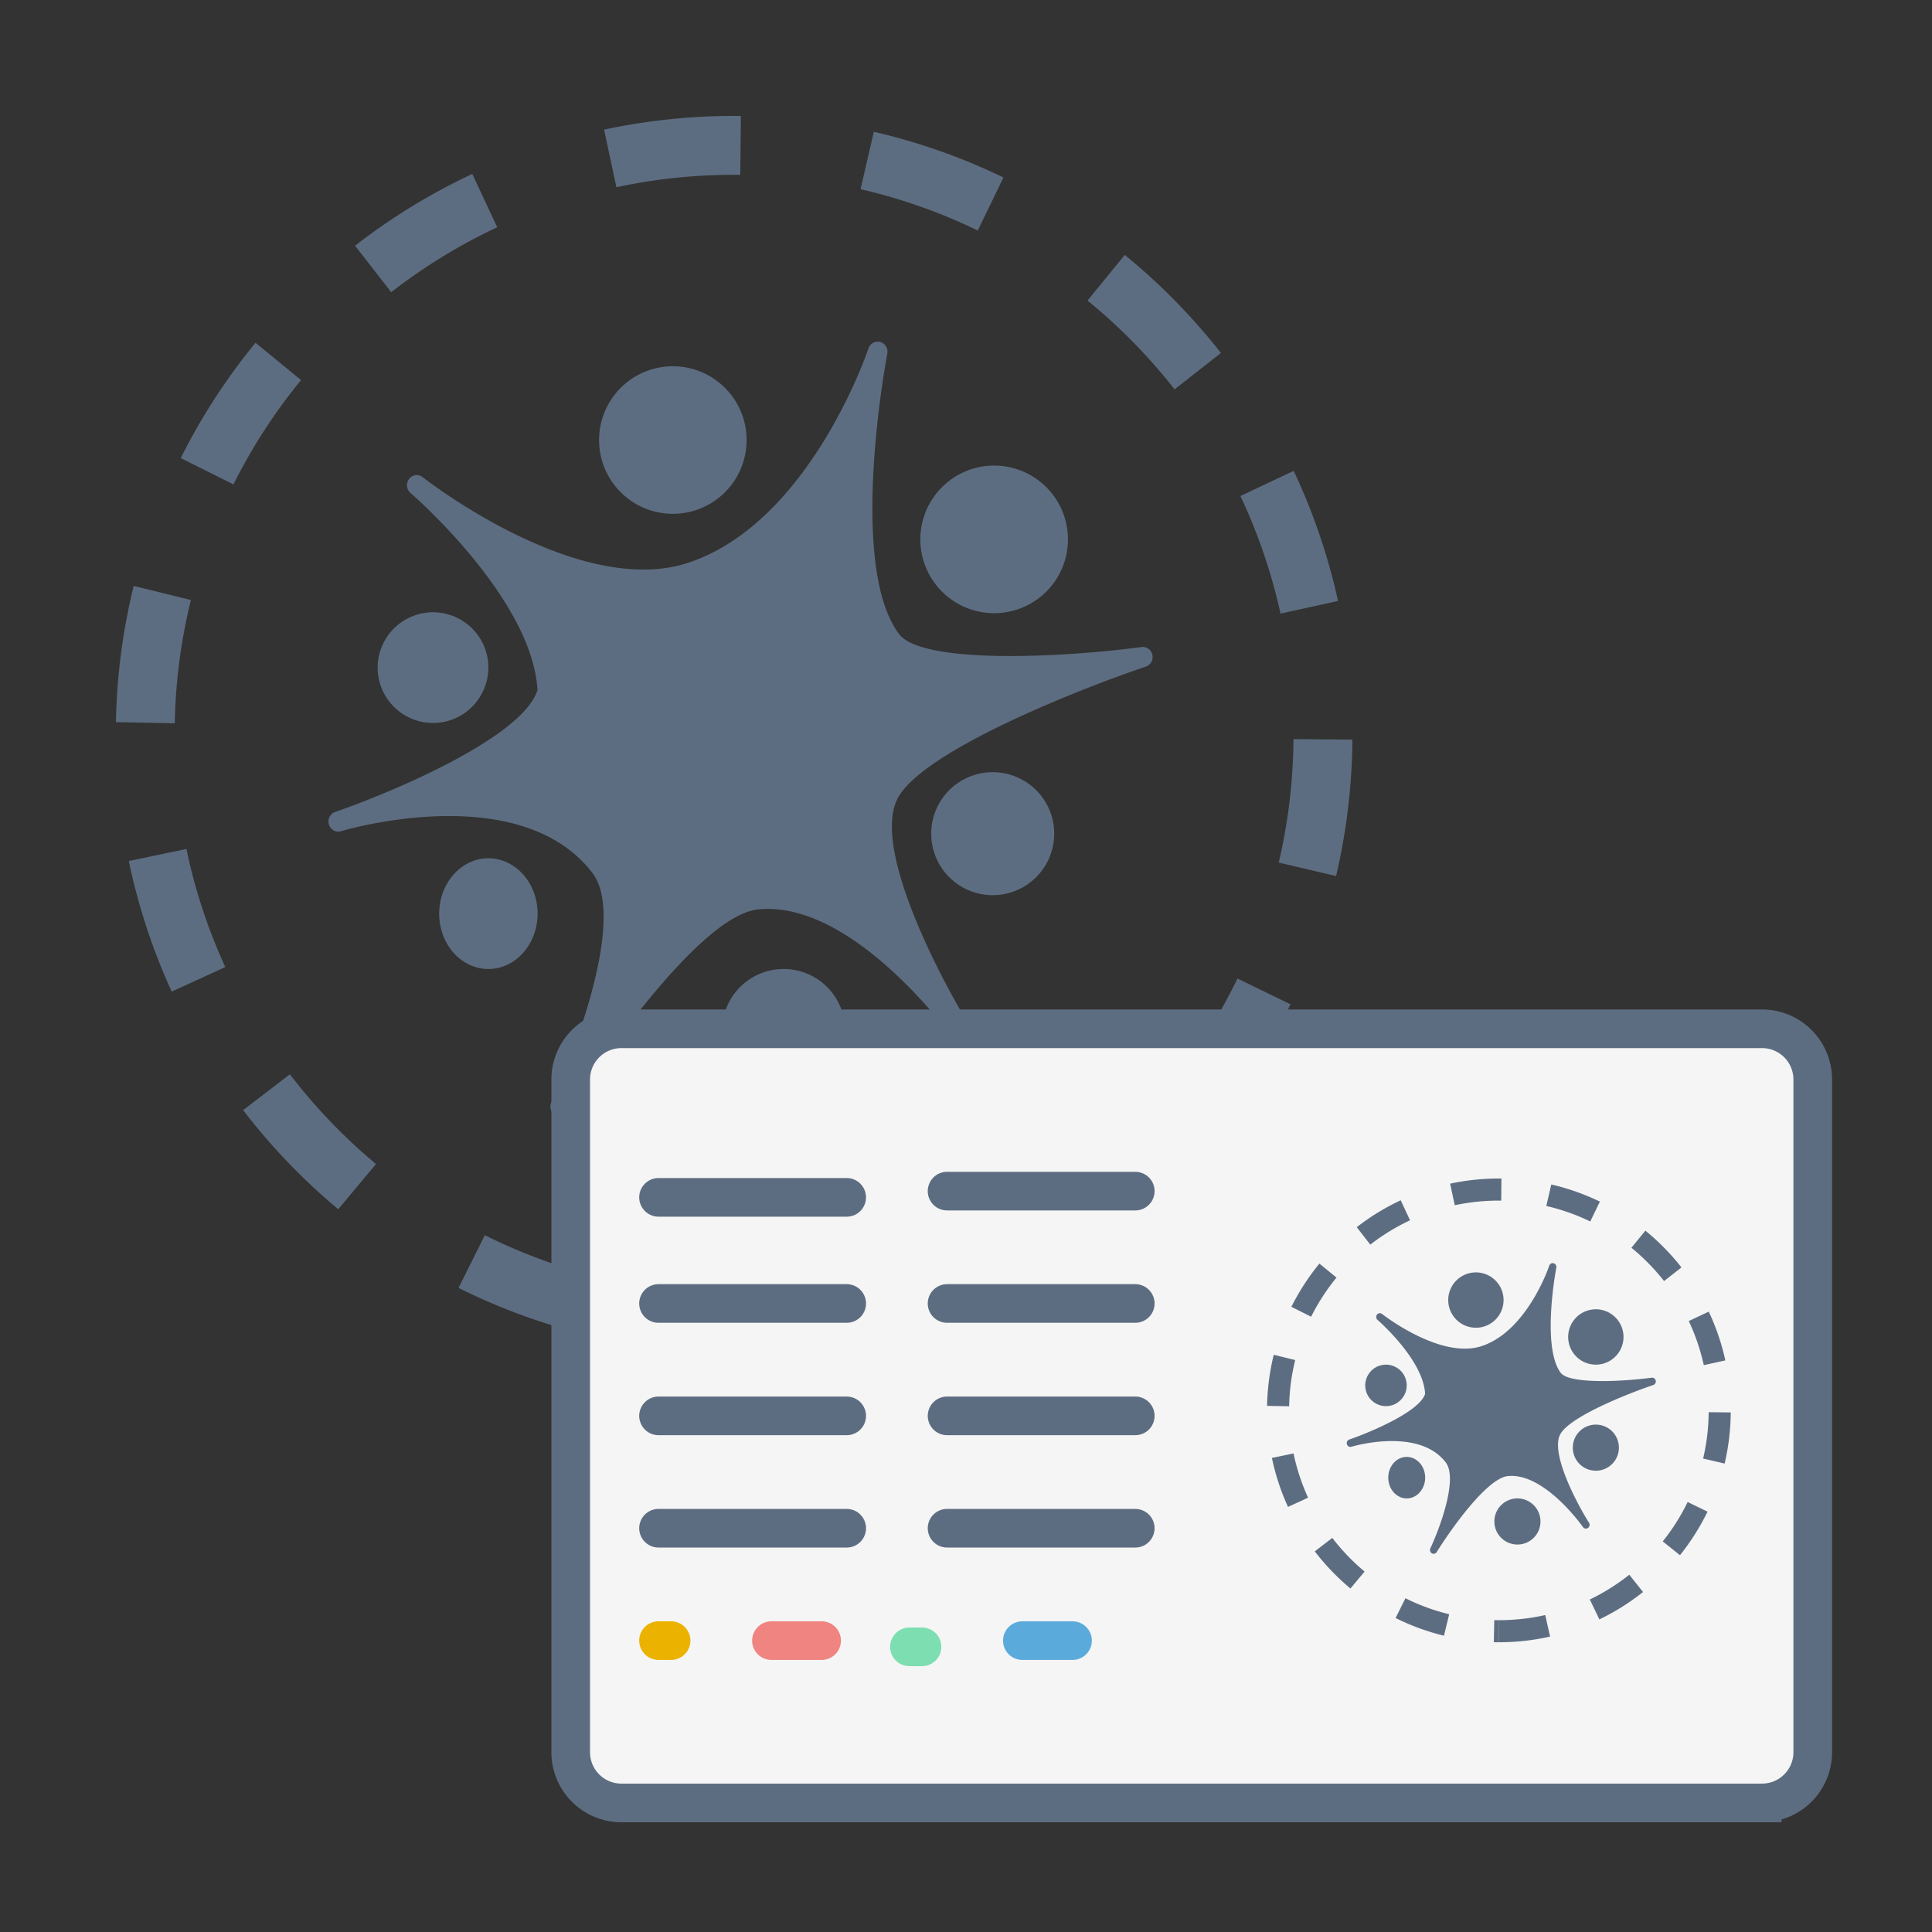
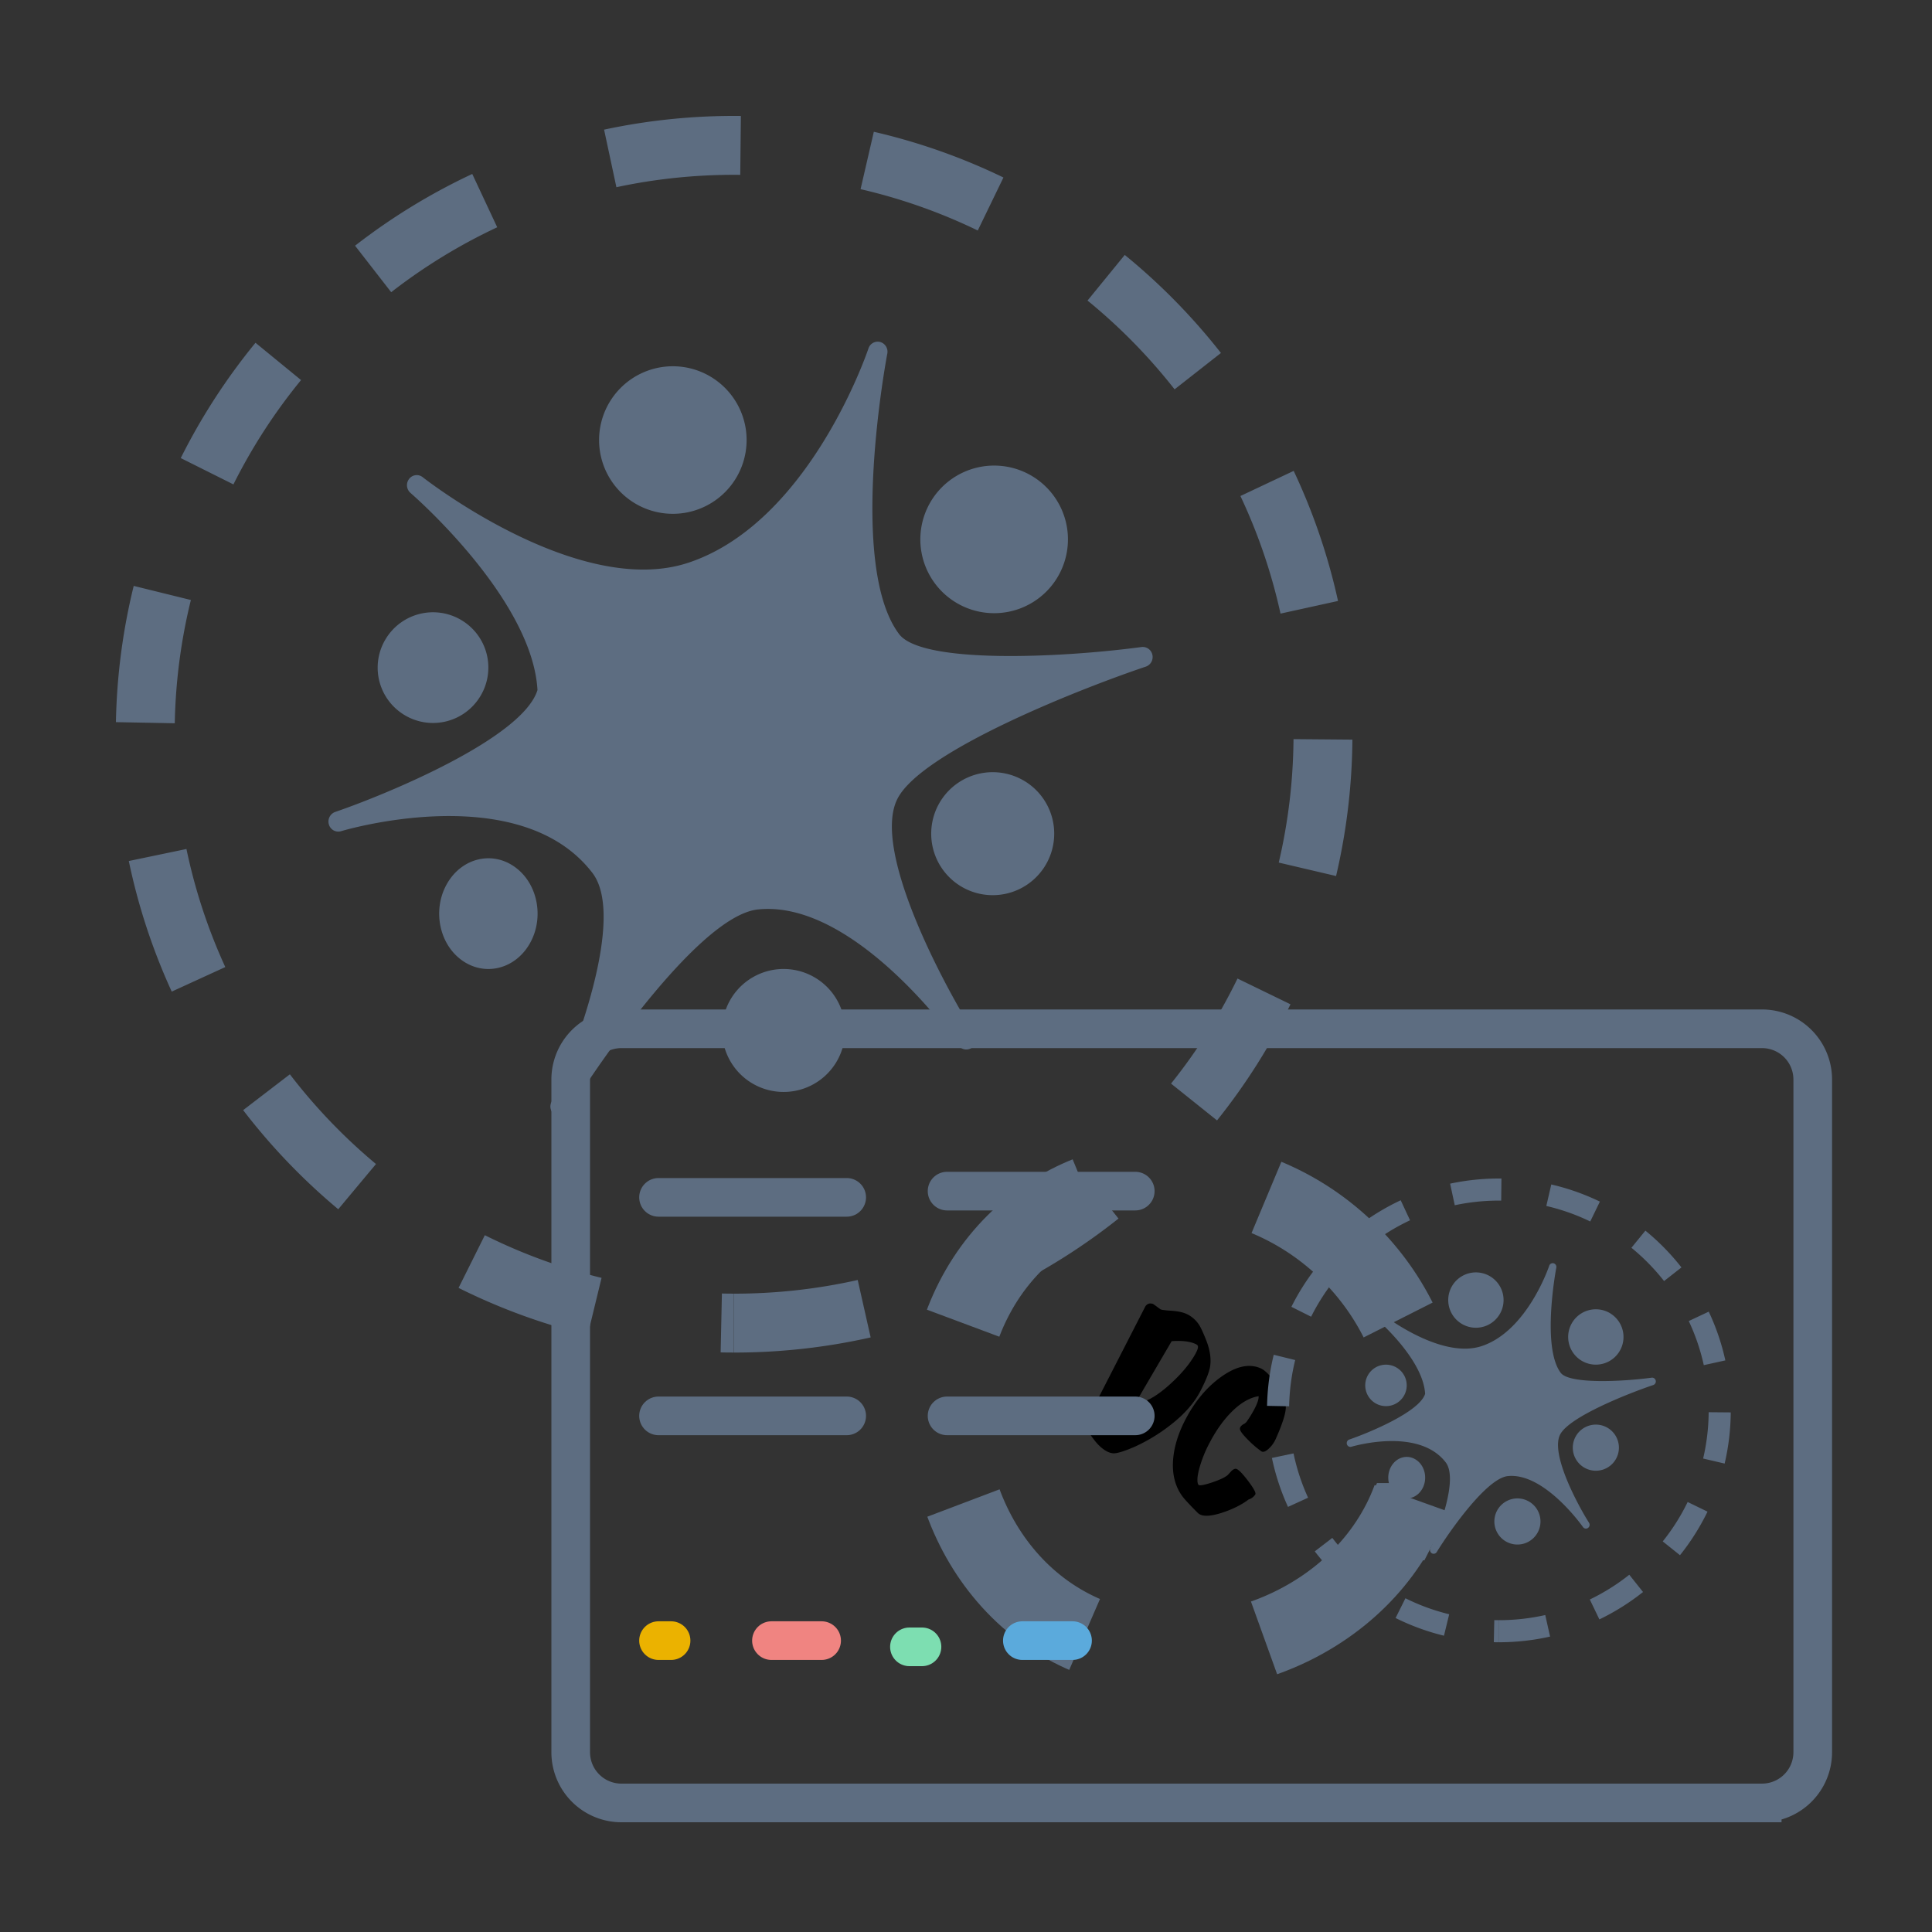
<svg xmlns="http://www.w3.org/2000/svg" width="100" height="100" viewBox="0 0 100 100">
  <rect x="0" y="0" width="100" height="100" fill="#333333" stroke="none" />
  <title>design-categories-logo-businesscard</title>
  <g fill="none" fill-rule="evenodd">
    <path d="M37.998 70.007V66.96c2.173 0 4.314-.239 6.397-.708l.67 2.973a32.106 32.106 0 0 1-7.067.783zm13.871-3.155l-1.322-2.746a28.97 28.97 0 0 0 5.45-3.42l1.896 2.387a32.018 32.018 0 0 1-6.024 3.78zm11.124-8.86l-2.38-1.905a28.975 28.975 0 0 0 3.44-5.438l2.742 1.333a32.023 32.023 0 0 1-3.802 6.01zm6.162-12.649l-2.967-.696c.488-2.079.746-4.218.764-6.39l3.048.026a32.074 32.074 0 0 1-.845 7.06zm.1-14.237l-2.976.654a28.73 28.73 0 0 0-2.075-6.087l2.757-1.3a31.777 31.777 0 0 1 2.295 6.733zm-6.06-12.835l-2.398 1.881a29.139 29.139 0 0 0-4.507-4.595l1.927-2.362a32.187 32.187 0 0 1 4.979 5.076zM51.938 9.188l-1.329 2.743a28.733 28.733 0 0 0-6.066-2.14l.686-2.97a31.781 31.781 0 0 1 6.71 2.367zm-13.59-3.186l-.033 3.048-.31-.002c-2.074 0-4.112.216-6.1.642l-.638-2.98a32.143 32.143 0 0 1 7.081-.708zM24.444 9.004l1.292 2.76a28.956 28.956 0 0 0-5.488 3.36l-1.87-2.406a32.004 32.004 0 0 1 6.066-3.714zm-11.22 8.738l2.358 1.93a28.989 28.989 0 0 0-3.5 5.401L9.356 23.71a32.037 32.037 0 0 1 3.868-5.968zM6.92 30.326l2.96.73a28.988 28.988 0 0 0-.834 6.38L6 37.378c.046-2.398.356-4.759.921-7.052zm-.253 14.24l2.984-.622a28.727 28.727 0 0 0 2.01 6.111l-2.772 1.27a31.775 31.775 0 0 1-2.222-6.759zm5.918 12.895l2.419-1.855a29.138 29.138 0 0 0 4.457 4.644l-1.953 2.34a32.185 32.185 0 0 1-4.923-5.13zm11.15 9.2l1.36-2.727c1.922.958 3.946 1.7 6.042 2.208l-.72 2.962a31.786 31.786 0 0 1-6.681-2.442zM37.3 70l.066-3.048c.206.005.414.007.621.007l-.001 3.048c-.229 0-.457-.002-.686-.007zm21.788-36.51a.51.51 0 0 1 .559.403.524.524 0 0 1-.338.611c-3.116 1.043-11.497 4.299-12.838 6.804-1.408 2.63 2.388 9.703 3.97 12.206a.532.532 0 0 1-.139.716.496.496 0 0 1-.697-.126c-.053-.076-5.313-7.55-10.367-7.032-2.941.3-8.082 7.667-9.815 10.48a.503.503 0 0 1-.427.243.49.49 0 0 1-.247-.066.531.531 0 0 1-.209-.684c1.189-2.522 3.887-9.568 2.12-11.867-3.781-4.92-12.916-2.183-13.008-2.155a.505.505 0 0 1-.627-.344.526.526 0 0 1 .323-.652c2.673-.916 9.706-3.817 10.472-6.31-.27-4.751-6.509-10.148-6.572-10.202a.533.533 0 0 1-.072-.727.496.496 0 0 1 .704-.088c.08.063 8.066 6.318 13.757 4.424 6.288-2.092 9.283-10.996 9.313-11.086a.505.505 0 0 1 .61-.336.523.523 0 0 1 .366.606c-.021.109-2.076 10.94.61 14.511 1.169 1.555 8.32 1.237 12.552.671zm-5.626-8.823a3.82 3.82 0 1 1-4.158 6.407 3.82 3.82 0 0 1 4.158-6.407zm-29.489 7.487a2.858 2.858 0 0 1 .84 3.96 2.858 2.858 0 0 1-3.96.844 2.86 2.86 0 0 1-.841-3.962 2.862 2.862 0 0 1 3.961-.842zm2.692 12.733c1.18.86 1.515 2.634.75 3.962-.767 1.329-2.343 1.705-3.524.843-1.18-.862-1.513-2.634-.748-3.96.766-1.33 2.342-1.707 3.522-.845zm15.626 5.78a3.182 3.182 0 1 1-3.463 5.34 3.182 3.182 0 0 1 3.463-5.34zm10.825-10.186a3.182 3.182 0 0 1 .936 4.403 3.183 3.183 0 1 1-.937-4.403zm-16.21-20.906a3.818 3.818 0 1 1-5.282 1.123 3.816 3.816 0 0 1 5.283-1.123z" fill="#5D6D81" fill-rule="nonzero" />
    <path d="M61.987 69.639a.295.295 0 0 0-.117-.08c-.288-.13-.696-.177-1.225-.14l-1.884 3.22c.477-.019 1.058-.332 1.742-.94.588-.523 1.031-1.04 1.33-1.55.157-.267.208-.438.154-.51m.153 2.348c-.314.613-.821 1.195-1.522 1.745a9.176 9.176 0 0 1-1.833 1.127c-.578.256-.97.377-1.176.364a.87.87 0 0 1-.312-.098c-.246-.128-.487-.352-.72-.672-.213-.275-.351-.524-.413-.748l3.118-6.085c.092-.138.22-.182.386-.132.02.004.15.096.39.277.048.032.245.059.592.081.346.023.62.087.822.19.248.129.45.316.607.56.089.147.204.399.347.758.208.521.276.99.203 1.41-.051.28-.214.687-.489 1.223m2.832 5.368a.61.61 0 0 1-.34.255c-.35.266-.79.489-1.32.669-.57.19-.97.226-1.2.11a.53.53 0 0 1-.09-.057 17.252 17.252 0 0 1-.696-.727c-.444-.51-.65-1.158-.613-1.946.037-.708.256-1.442.654-2.203.488-.93 1.098-1.658 1.832-2.185.78-.56 1.466-.709 2.06-.444.23.103.499.38.808.837.309.455.47.835.485 1.138.016.304-.158.864-.52 1.678a1.53 1.53 0 0 1-.339.481c-.177.174-.317.224-.417.152a5.378 5.378 0 0 1-.66-.568c-.304-.304-.45-.503-.437-.597a.215.215 0 0 1 .022-.085.44.44 0 0 1 .173-.152.444.444 0 0 0 .173-.154 5.83 5.83 0 0 0 .384-.63c.153-.292.225-.512.215-.66-.473.074-.952.356-1.433.847-.407.415-.772.931-1.097 1.551a6.52 6.52 0 0 0-.542 1.346c-.11.418-.126.697-.047.837.04.063.258.03.657-.1.398-.13.675-.256.833-.375.009-.003.082-.08.22-.232.087-.084.165-.122.235-.116.115.015.323.223.625.622.303.399.427.635.375.708" fill="#000" />
    <path d="M72.5 78.762c-3.046 5.97-11.145 8.58-17.06 5.504-5.914-3.075-8.095-11.028-5.049-16.998 3.047-5.97 10.265-7.888 16.18-4.814 5.915 3.075 8.976 10.338 5.93 16.308z" stroke="#5D6D81" stroke-width="4" stroke-dasharray="9.509,9.509" />
-     <path d="M32.154 93.32a2.625 2.625 0 0 1-2.614-2.637V55.886a2.625 2.625 0 0 1 2.614-2.636h59.058a2.625 2.625 0 0 1 2.615 2.636v34.797a2.625 2.625 0 0 1-2.615 2.636H32.154z" fill="#F5F5F5" />
    <path d="M91.212 93.32H32.154a2.625 2.625 0 0 1-2.614-2.637V55.886a2.625 2.625 0 0 1 2.614-2.636h59.058a2.625 2.625 0 0 1 2.615 2.636v34.797a2.625 2.625 0 0 1-2.615 2.636z" stroke="#5D6D81" stroke-width="2" />
-     <path d="M34.085 67.468h9.74m5.195 0h9.741M34.085 79.101h9.74m5.195 0h9.741" stroke="#5D6D81" stroke-width="2" stroke-linecap="round" />
    <path d="M34.085 84.918h.65" stroke="#EBB200" stroke-width="2" stroke-linecap="round" />
    <path d="M39.93 84.918h2.597" stroke="#F08481" stroke-width="2" stroke-linecap="round" />
    <path d="M47.072 85.24h.65" stroke="#7DDEB1" stroke-width="2" stroke-linecap="round" />
    <path d="M52.917 84.918h2.597" stroke="#5BAADC" stroke-width="2" stroke-linecap="round" />
    <path d="M34.085 61.975h9.74m5.195-.323h9.741M34.085 73.285h9.74m5.195 0h9.741" stroke="#5D6D81" stroke-width="2" stroke-linecap="round" />
    <path d="M77.582 85.003V83.86c.815 0 1.618-.09 2.4-.266l.25 1.115a12.04 12.04 0 0 1-2.65.294zm5.202-1.183l-.496-1.03a10.86 10.86 0 0 0 2.044-1.282l.711.894a12.007 12.007 0 0 1-2.259 1.418zm4.172-3.323l-.893-.714c.505-.63.938-1.314 1.29-2.04l1.028.5a12.02 12.02 0 0 1-1.425 2.254zm2.31-4.743l-1.112-.261c.183-.78.28-1.582.286-2.397l1.143.01c-.007.9-.114 1.786-.316 2.648zm.038-5.34l-1.116.246a10.774 10.774 0 0 0-.778-2.283l1.034-.487c.38.805.668 1.65.86 2.525zm-2.272-4.812l-.9.705a10.927 10.927 0 0 0-1.69-1.723l.723-.886a12.07 12.07 0 0 1 1.867 1.904zm-4.222-3.407l-.499 1.029a10.775 10.775 0 0 0-2.274-.803l.257-1.113c.872.201 1.715.5 2.516.887zm-5.096-1.194l-.012 1.143-.117-.001c-.777 0-1.542.081-2.287.24l-.24-1.117A12.054 12.054 0 0 1 77.586 61h.129zM72.5 62.126l.484 1.036c-.73.342-1.42.765-2.058 1.26l-.701-.903a12.001 12.001 0 0 1 2.275-1.393zm-4.208 3.277l.885.724a10.87 10.87 0 0 0-1.313 2.026l-1.022-.512a12.04 12.04 0 0 1 1.45-2.238zm-2.363 4.72l1.11.273a10.87 10.87 0 0 0-.313 2.393l-1.143-.022c.018-.9.134-1.785.346-2.645zm-.095 5.34l1.119-.234c.165.792.418 1.56.753 2.292l-1.039.476a11.97 11.97 0 0 1-.833-2.535zm2.219 4.835l.907-.696c.491.64 1.052 1.225 1.671 1.742l-.732.877a12.07 12.07 0 0 1-1.846-1.923zm4.182 3.45l.51-1.023c.72.36 1.48.637 2.265.828l-.27 1.111a11.92 11.92 0 0 1-2.505-.916zM77.32 85l.024-1.143c.078.002.155.003.233.003v1.143c-.086 0-.172-.001-.257-.003zm8.17-13.691a.191.191 0 0 1 .21.15.197.197 0 0 1-.127.23c-1.169.391-4.312 1.612-4.815 2.551-.528.987.896 3.64 1.49 4.578a.2.2 0 0 1-.053.268.186.186 0 0 1-.261-.047c-.02-.029-1.993-2.831-3.888-2.637-1.103.112-3.03 2.875-3.68 3.93a.189.189 0 0 1-.16.091.184.184 0 0 1-.093-.025.2.2 0 0 1-.078-.256c.445-.946 1.457-3.588.795-4.45-1.418-1.845-4.844-.82-4.878-.809a.19.19 0 0 1-.236-.128.197.197 0 0 1 .122-.245c1.002-.343 3.64-1.431 3.926-2.366-.101-1.782-2.44-3.806-2.464-3.826a.2.2 0 0 1-.027-.273.186.186 0 0 1 .264-.033c.03.024 3.025 2.37 5.159 1.66 2.358-.785 3.481-4.124 3.492-4.158a.19.19 0 0 1 .23-.126.196.196 0 0 1 .136.227c-.008.041-.778 4.103.229 5.442.438.583 3.12.464 4.707.252zM83.38 68a1.432 1.432 0 1 1-1.56 2.403A1.432 1.432 0 0 1 83.382 68zm-11.058 2.808c.498.322.64.988.315 1.485a1.073 1.073 0 1 1-.315-1.485zm1.01 4.775c.442.322.568.987.28 1.485-.287.499-.878.64-1.32.316-.443-.323-.568-.987-.282-1.485.288-.498.879-.64 1.321-.316zm5.859 2.167a1.193 1.193 0 1 1-1.299 2.003 1.193 1.193 0 0 1 1.299-2.003zm4.06-3.82a1.193 1.193 0 1 1-1.3 2.002 1.193 1.193 0 0 1 1.3-2.002zm-6.079-7.84a1.43 1.43 0 1 1-1.559 2.403 1.432 1.432 0 1 1 1.559-2.403z" fill="#5D6D81" fill-rule="nonzero" />
  </g>
</svg>